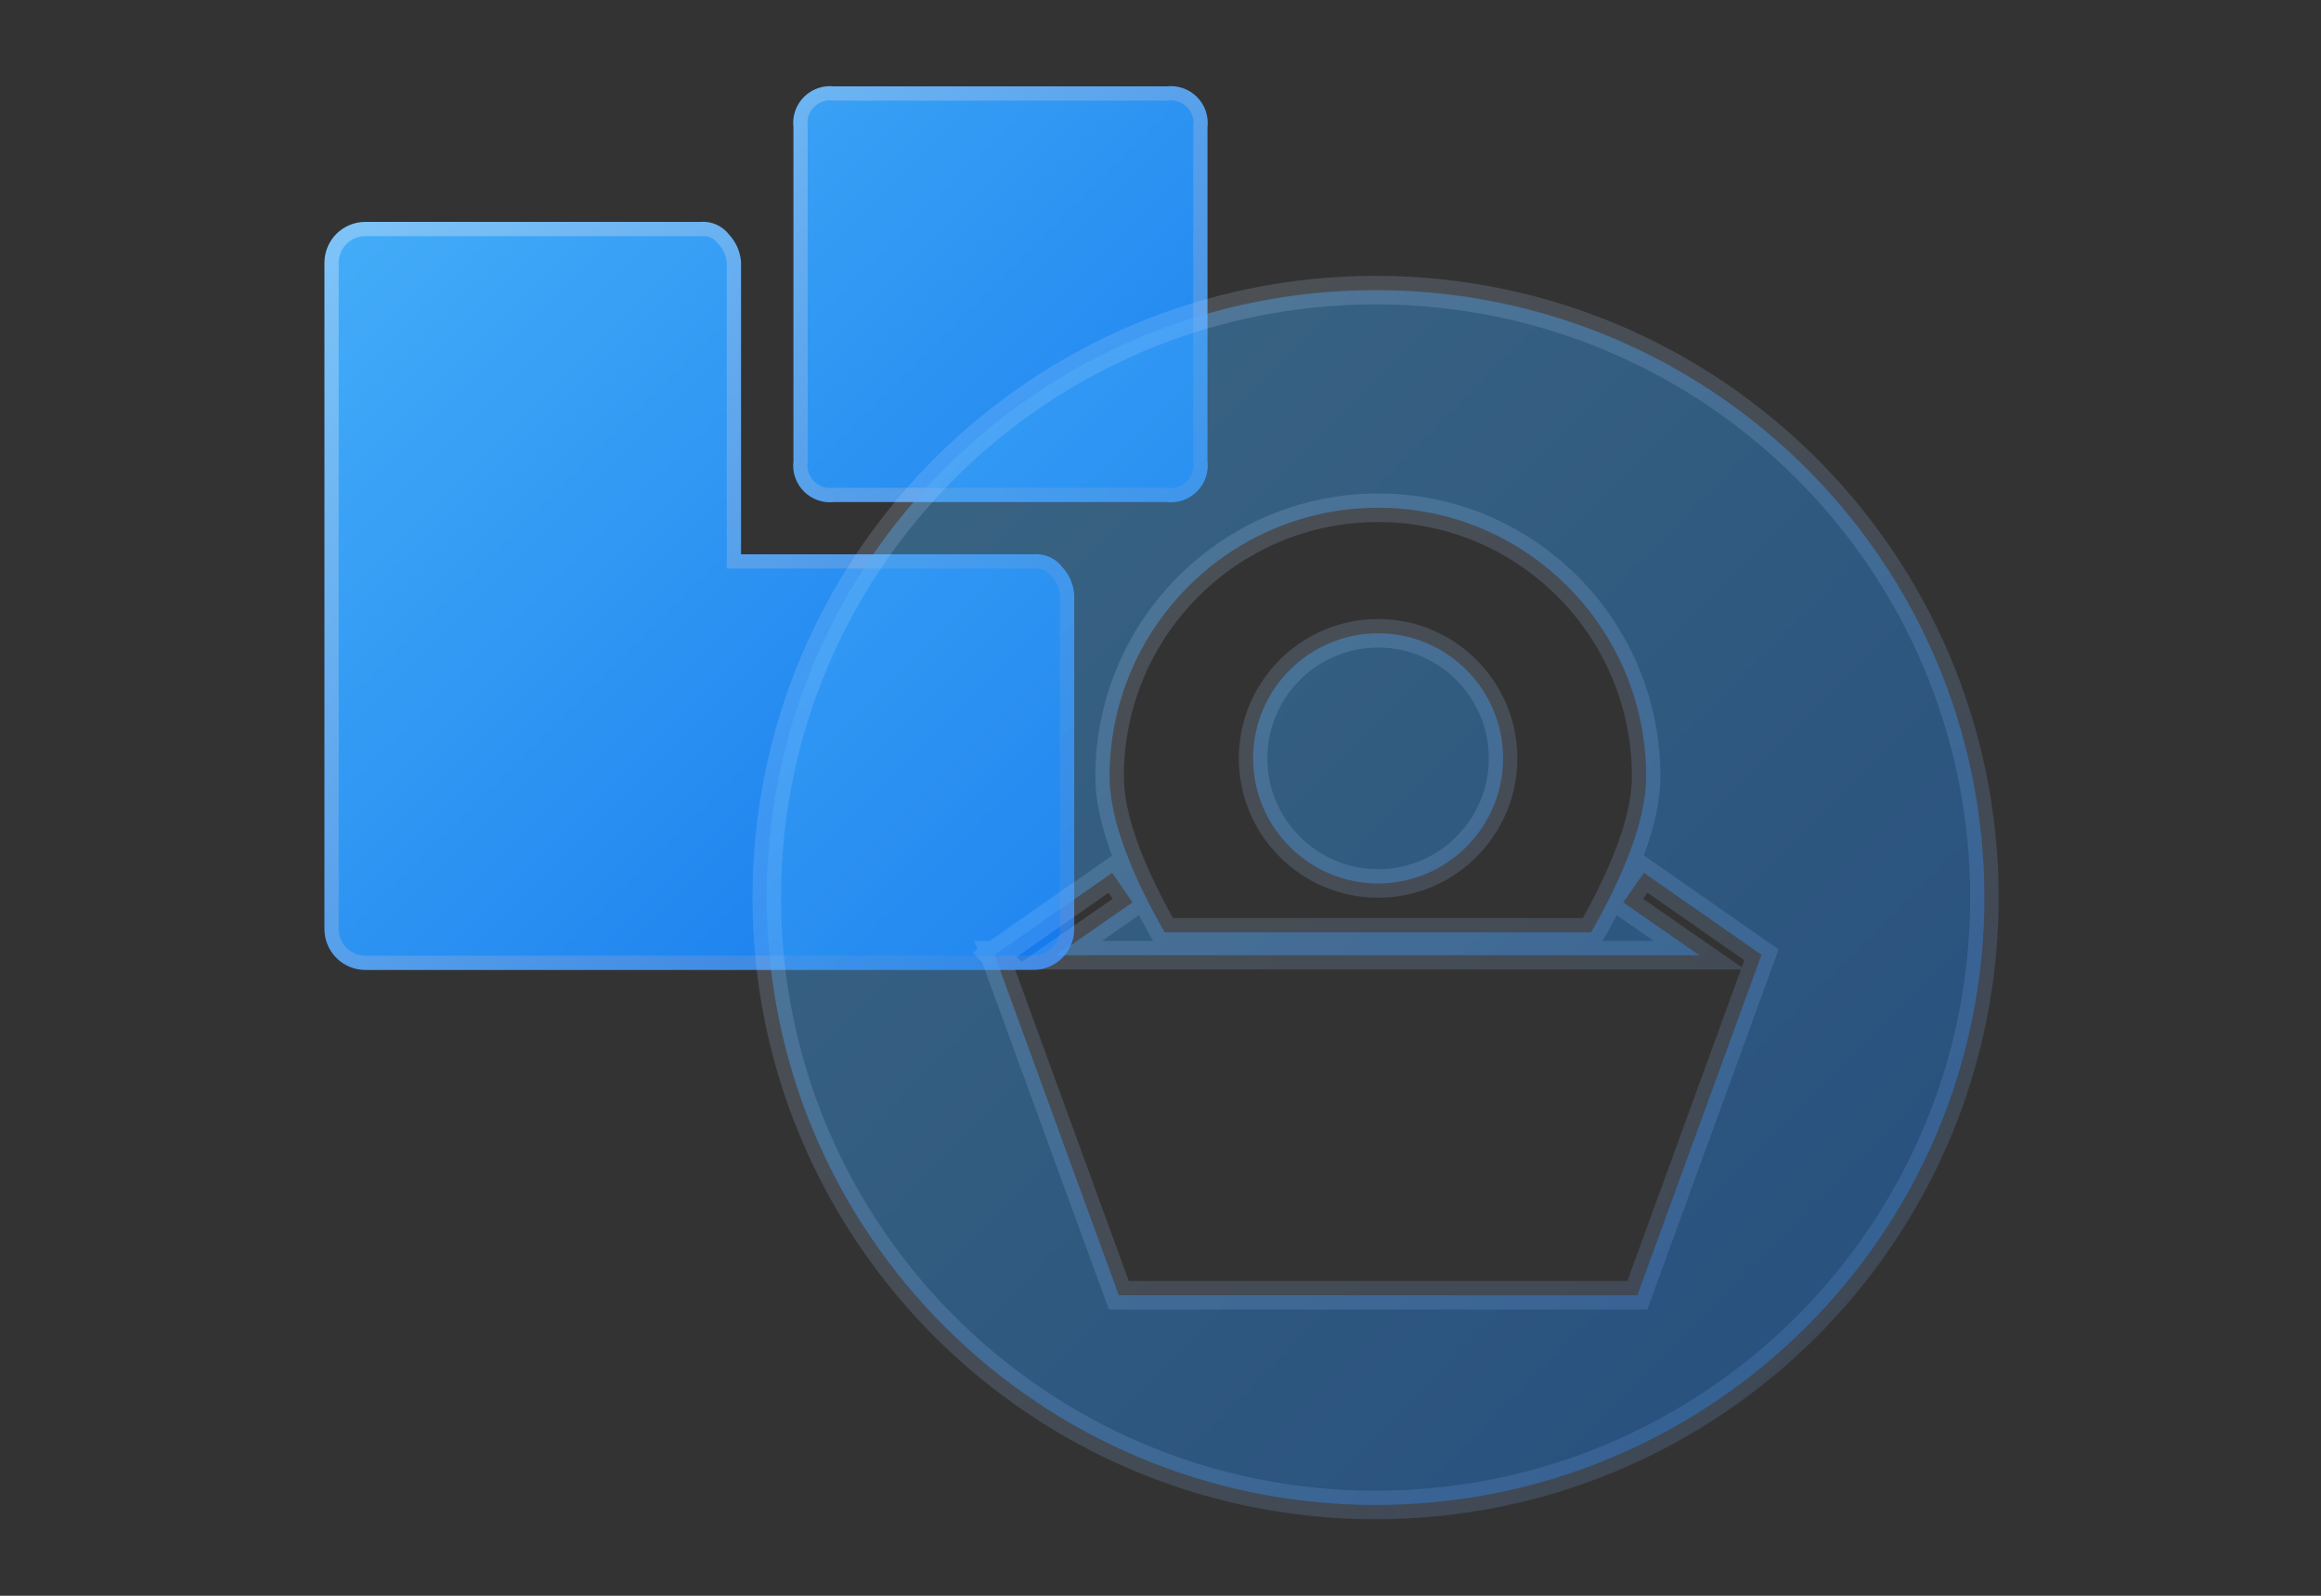
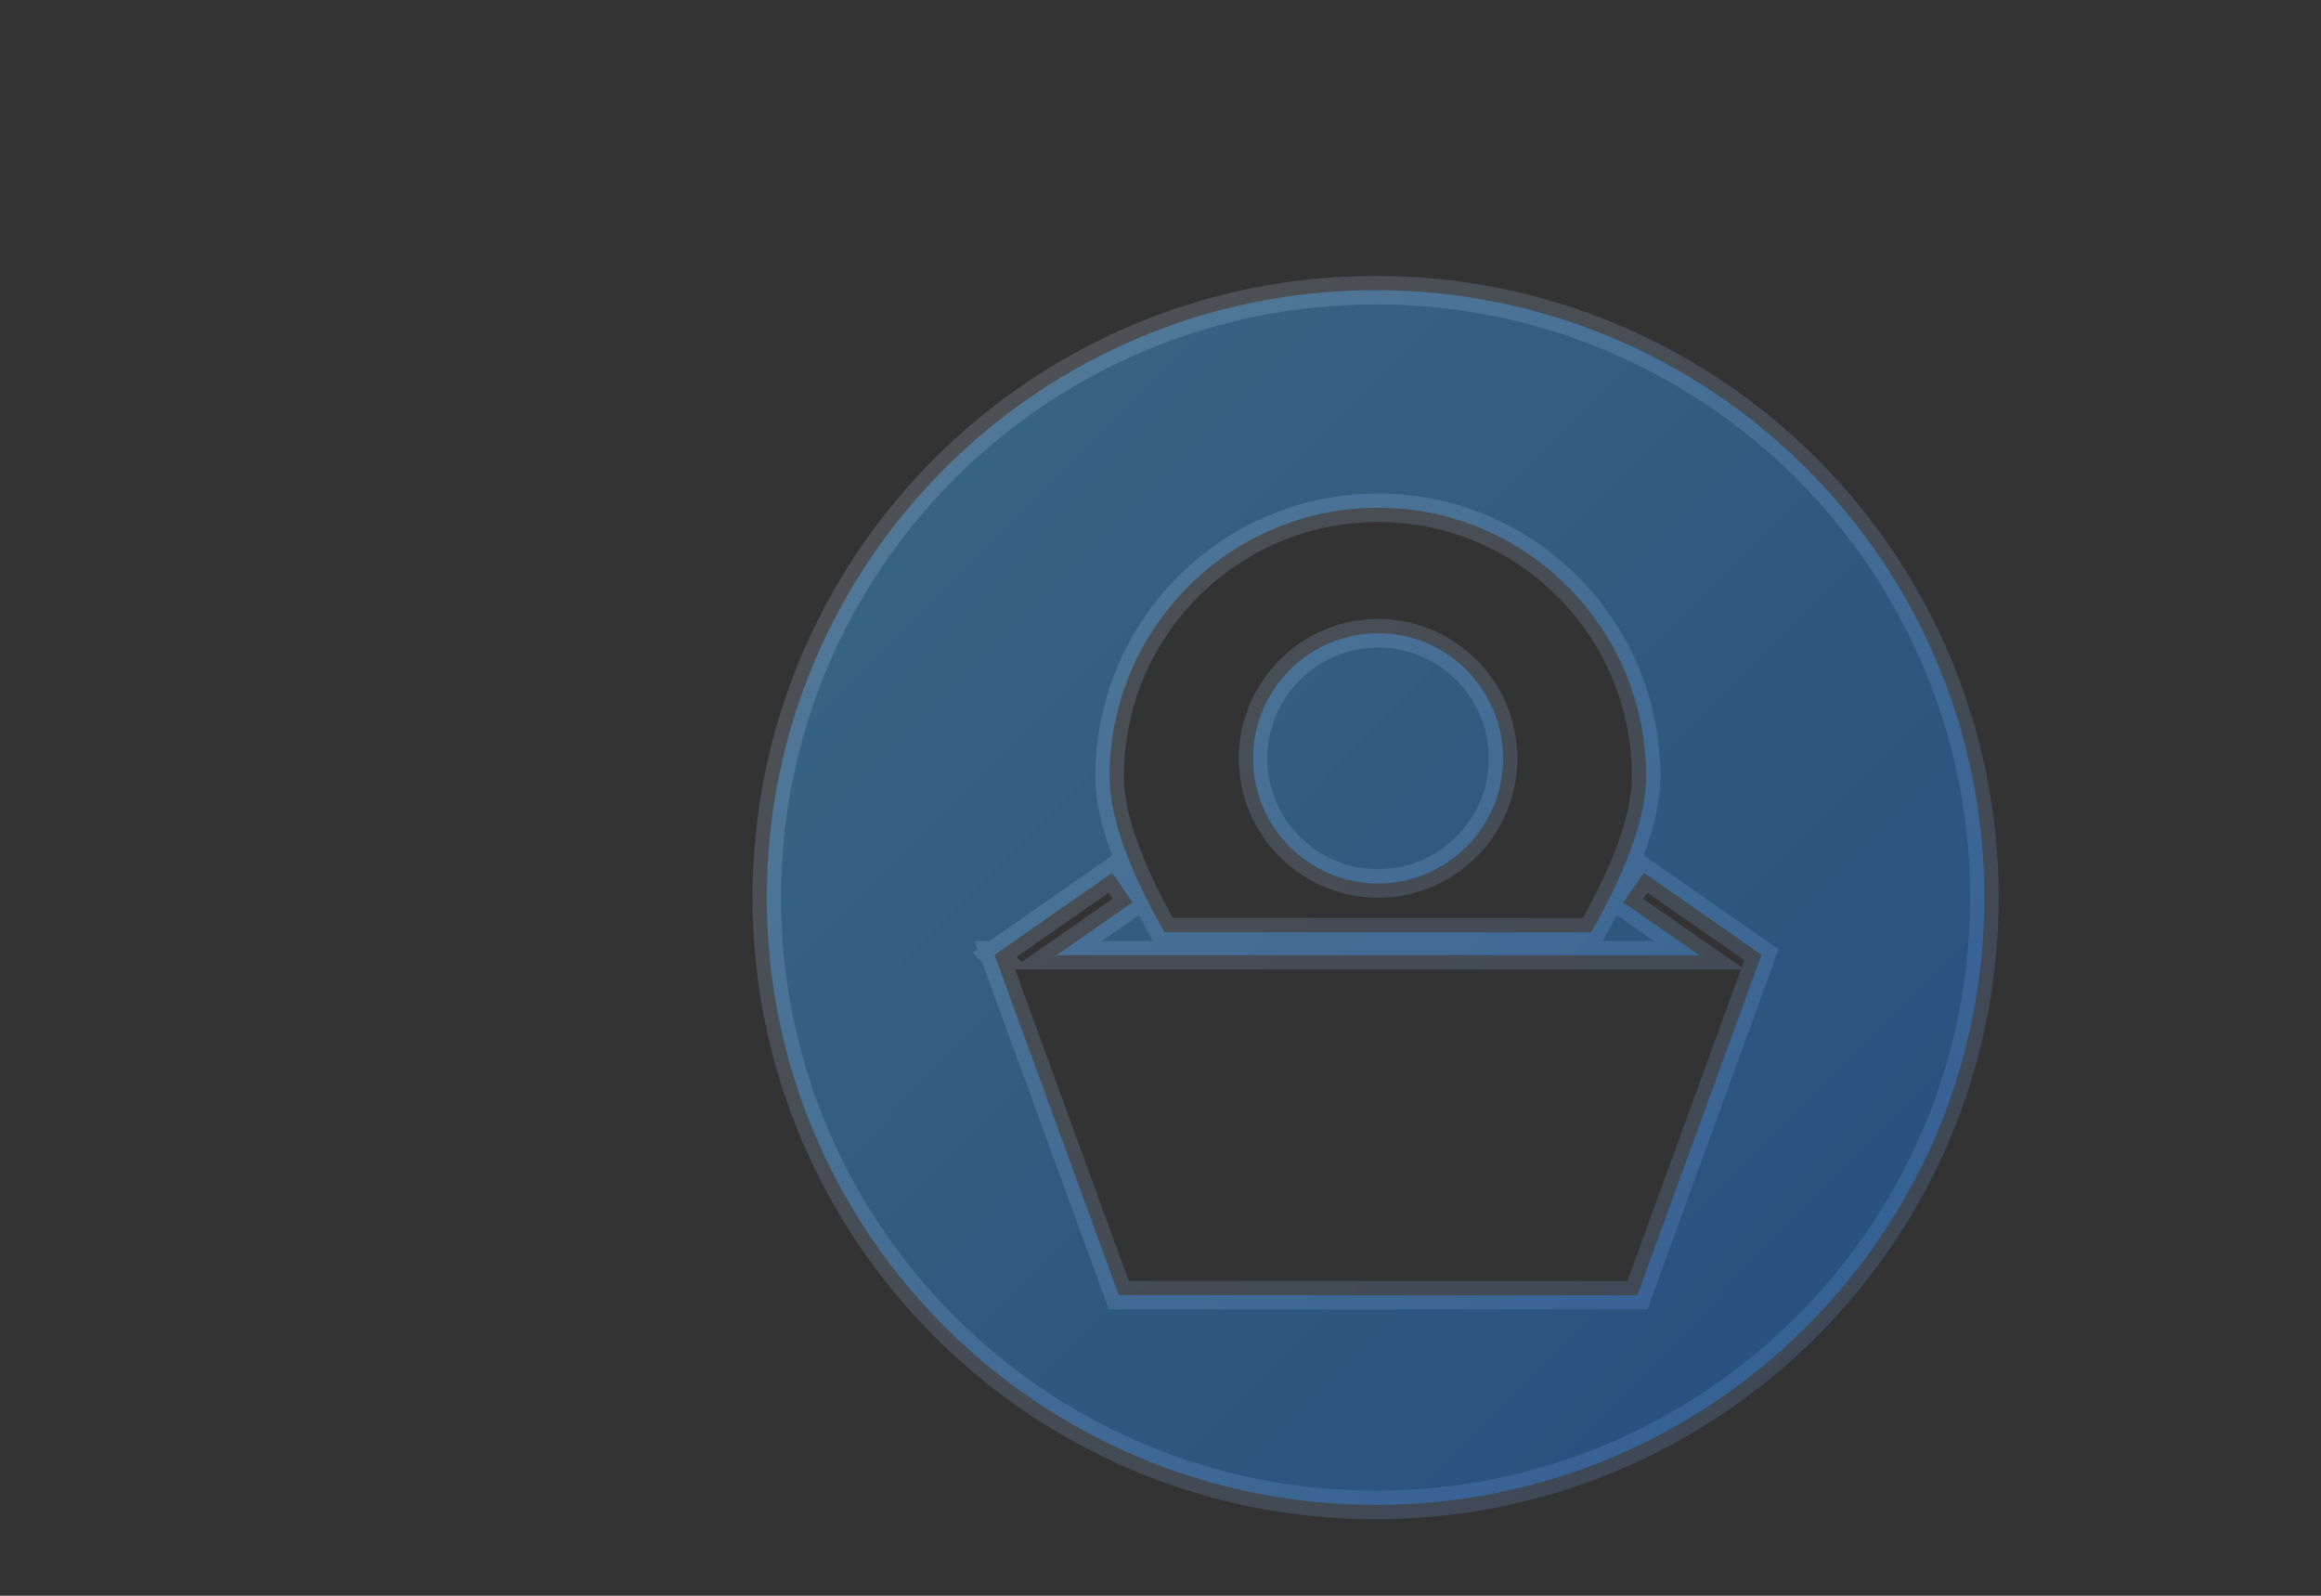
<svg xmlns="http://www.w3.org/2000/svg" width="224px" height="154px" viewBox="0 0 224 154" version="1.1">
  <rect x="0" y="0" width="224" height="154" fill="#333333" stroke="none" />
  <title>3</title>
  <defs>
    <linearGradient x1="0.056%" y1="2.67748786e-13%" x2="99.944%" y2="100%" id="linearGradient-1">
      <stop stop-color="#48B1F9" offset="0%" />
      <stop stop-color="#1175EC" offset="100%" />
    </linearGradient>
    <linearGradient x1="0.056%" y1="6.46011022e-13%" x2="95.961%" y2="100%" id="linearGradient-2">
      <stop stop-color="#86CBFB" offset="0%" />
      <stop stop-color="#2A77DB" offset="100%" />
    </linearGradient>
    <linearGradient x1="1.10664166e-14%" y1="0.237%" x2="100%" y2="99.763%" id="linearGradient-3">
      <stop stop-color="#48B1F9" offset="0%" />
      <stop stop-color="#1175EC" offset="100%" />
    </linearGradient>
    <linearGradient x1="1.878%" y1="0.237%" x2="97.181%" y2="99.763%" id="linearGradient-4">
      <stop stop-color="#E0EFFF" stop-opacity="0.163" offset="0%" />
      <stop stop-color="#68AAFF" stop-opacity="0.163" offset="100%" />
    </linearGradient>
  </defs>
  <g id="资讯" stroke="none" stroke-width="1" fill="none" fill-rule="evenodd">
    <g id="20250310-修改的部分" transform="translate(-1065, -1554)">
      <g id="3" transform="translate(1065, 1554)">
        <rect id="矩形" x="0" y="0" width="224" height="154" rx="2.348" />
        <g id="编组" transform="translate(32, 9)" fill-rule="nonzero">
-           <path d="M37.842,14.088 C38.414,14.695 38.763,15.478 38.831,16.309 L38.831,45.178 L67.769,45.178 C68.633,45.095 69.478,45.469 69.995,46.165 C70.568,46.772 70.916,47.555 70.984,48.386 L70.984,80.709 C70.958,82.47 69.534,83.891 67.769,83.917 L3.215,83.917 C1.451,83.891 0.027,82.47 0,80.709 L0,16.309 C0.027,14.549 1.451,13.128 3.215,13.101 L35.616,13.101 C36.48,13.018 37.325,13.392 37.842,14.088 Z M83.029,0.838 C83.659,1.467 83.961,2.351 83.846,3.232 L83.846,35.555 C83.961,36.436 83.659,37.32 83.029,37.948 C82.4,38.577 81.513,38.877 80.63,38.763 L48.477,38.763 C47.594,38.877 46.708,38.577 46.078,37.948 C45.449,37.32 45.147,36.436 45.262,35.555 L45.262,3.232 C45.147,2.351 45.449,1.467 46.078,0.838 C46.708,0.21 47.594,-0.091 48.477,0.024 L80.63,0.024 C81.513,-0.091 82.4,0.21 83.029,0.838 Z" id="形状结合" stroke="url(#linearGradient-2)" stroke-width="1.377" fill="url(#linearGradient-1)" />
          <path d="M100.758,19 C133.209,19 159.516,45.245 159.516,77.619 C159.516,109.992 133.209,136.237 100.758,136.237 C68.308,136.237 42,109.992 42,77.619 C42,45.245 68.308,19 100.758,19 Z M126.658,75.237 L124.661,78.085 L132.01,83.186 L69.947,83.186 L77.296,78.085 L75.342,75.237 L64,83.143 L64.042,83.186 L64,83.186 L75.979,116 L126.021,116 L138,83.143 L126.658,75.237 Z M101,40 C86.727,40 75.087,51.604 75.087,65.928 C75.087,70.179 77.296,75.535 80.397,80.975 L121.56,80.975 C124.661,75.535 126.87,70.179 126.87,65.928 C126.87,51.604 115.273,40 101,40 Z M101,52.114 C107.669,52.114 113.064,57.555 113.064,64.186 C113.064,70.817 107.669,76.257 101,76.257 C94.331,76.257 88.936,70.817 88.936,64.186 C88.936,57.512 94.373,52.114 101,52.114 Z" id="形状结合" stroke="url(#linearGradient-4)" stroke-width="2.754" fill-opacity="0.4" fill="url(#linearGradient-3)" />
        </g>
      </g>
    </g>
  </g>
</svg>